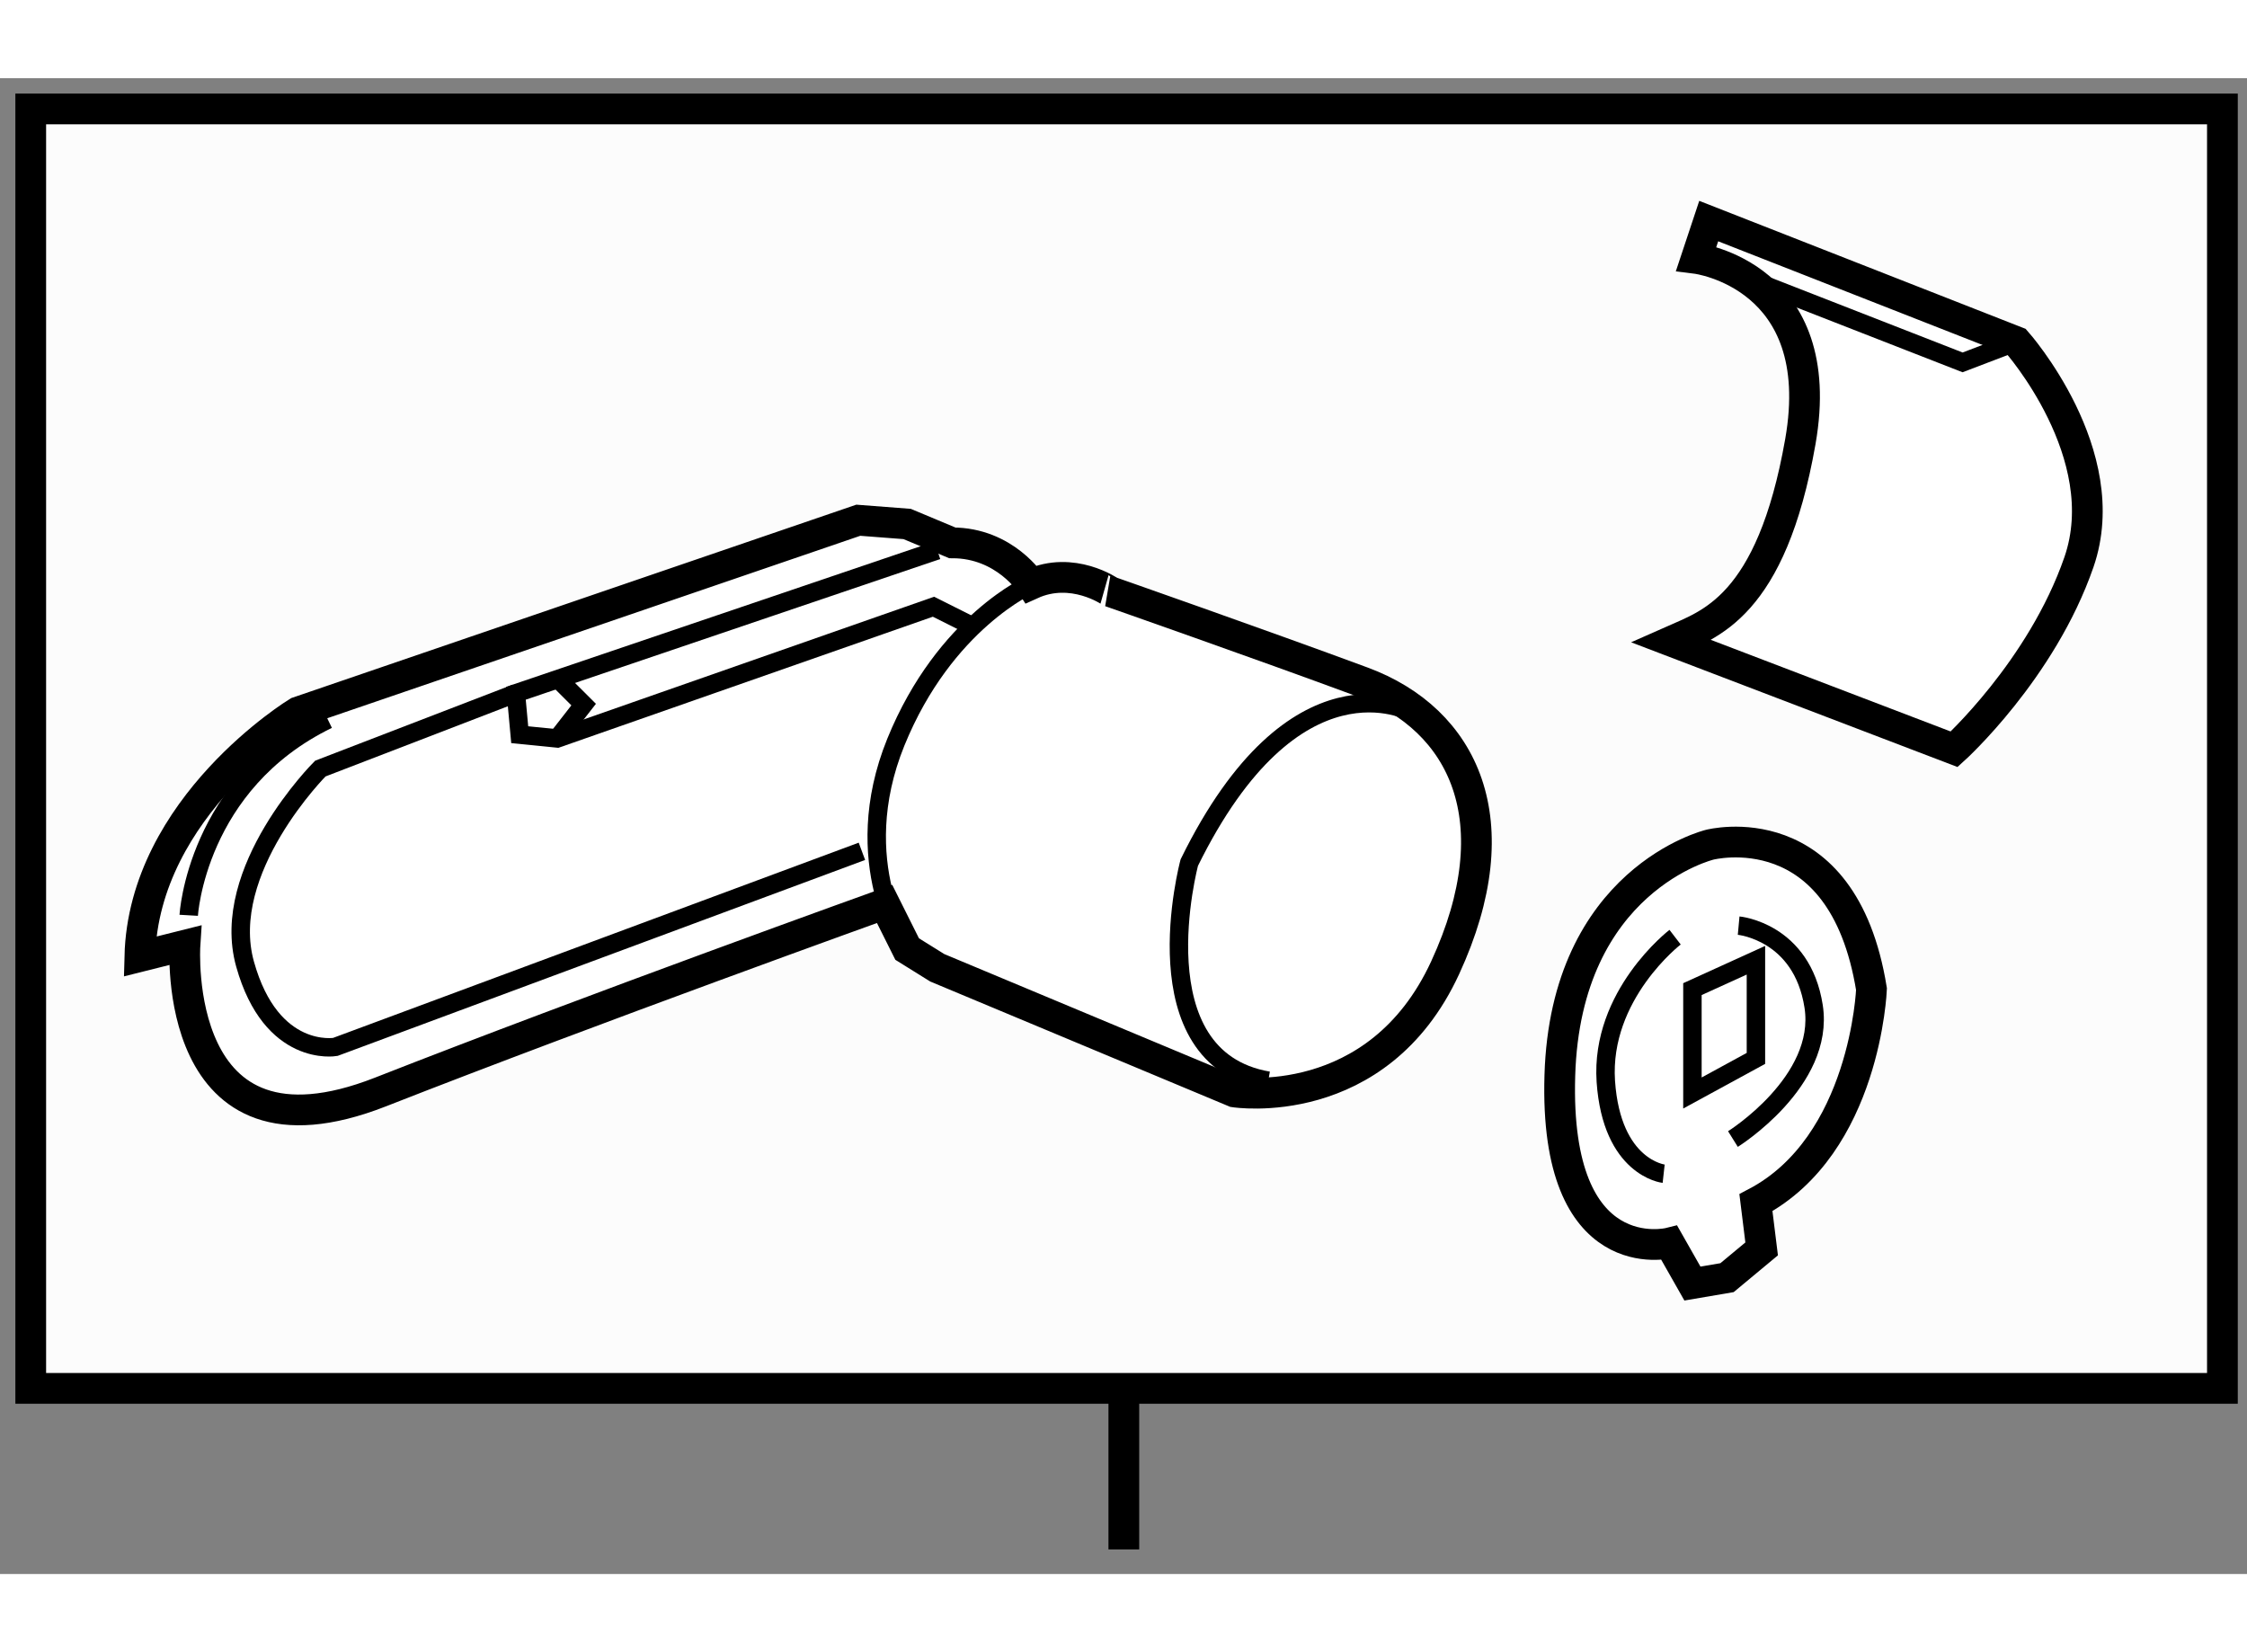
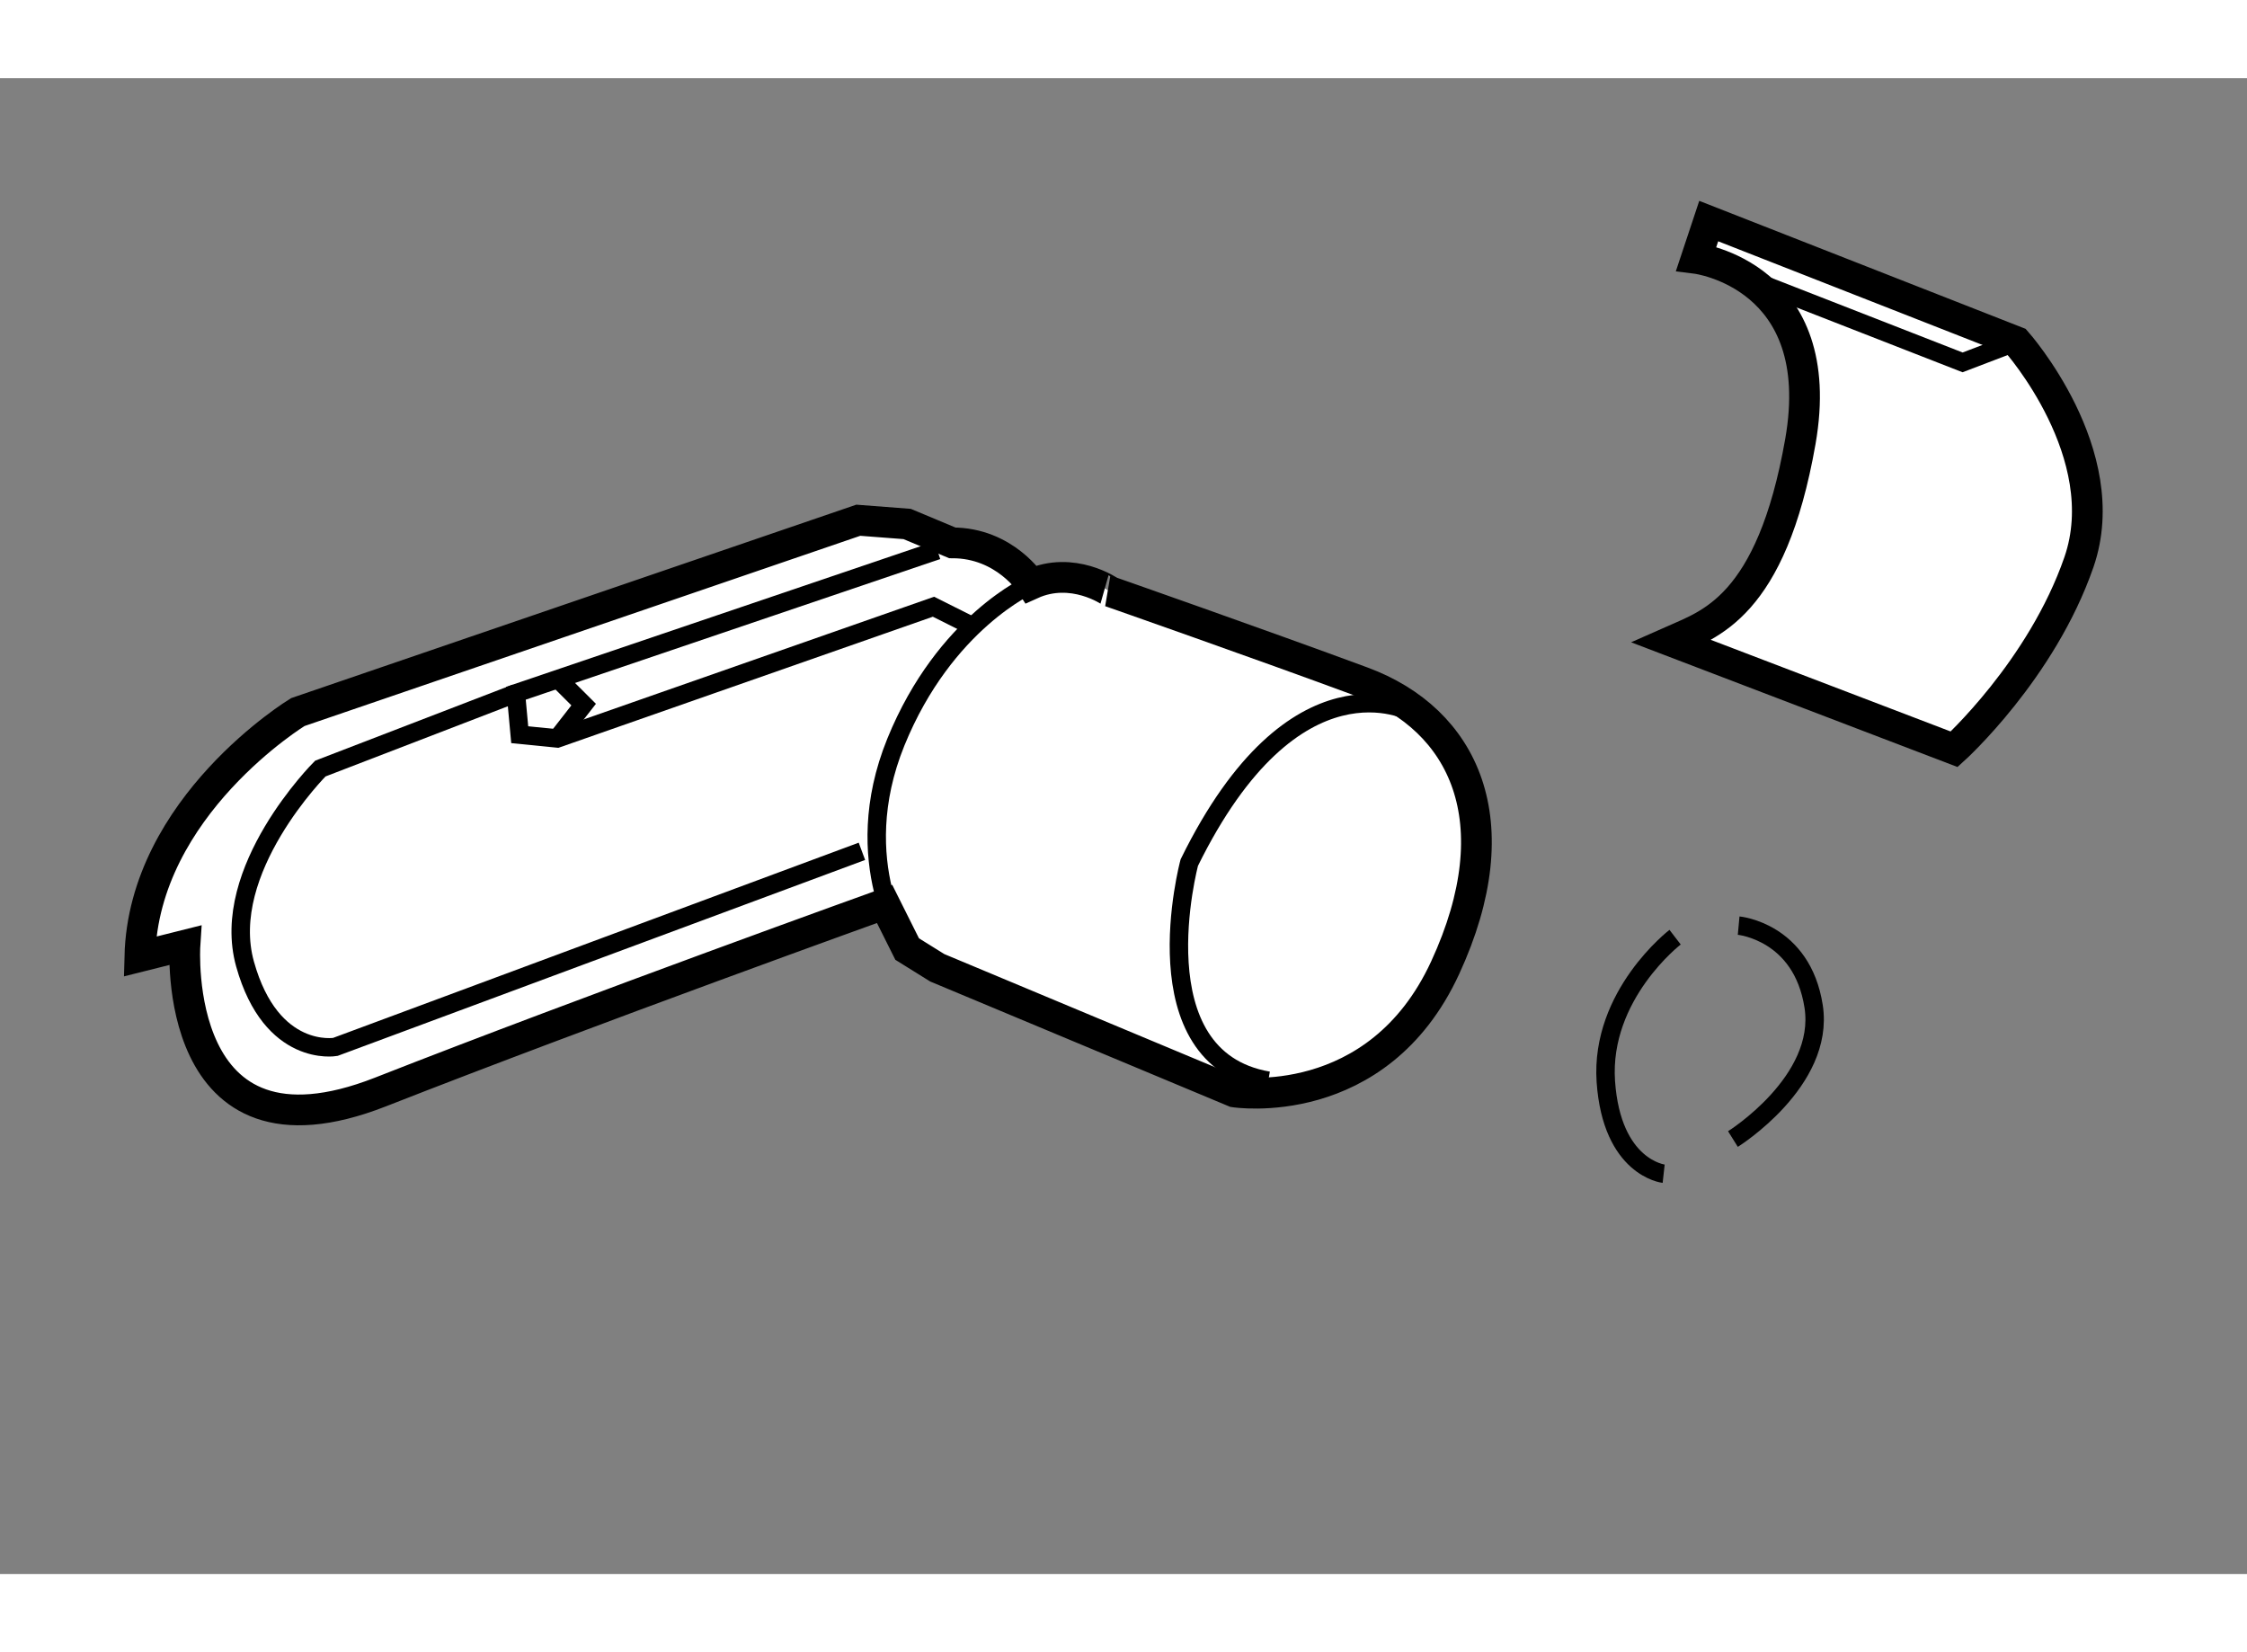
<svg xmlns="http://www.w3.org/2000/svg" version="1.1" x="0px" y="0px" width="244.8px" height="180px" viewBox="198.717 111.149 36.555 24.334" enable-background="new 0 0 244.8 180" xml:space="preserve">
  <rect x="198.717" y="111.149" width="36.555" height="24.334" fill="#808080" stroke="none" />
  <g>
-     <rect x="199.217" y="111.649" fill="#FCFCFC" stroke="#000000" stroke-width="0.5" width="35.655" height="20.814" />
-     <line fill="none" stroke="#000000" stroke-width="0.5" x1="217" y1="132.464" x2="217" y2="135.083" />
-   </g>
+     </g>
  <g>
    <path fill="#FFFFFF" stroke="#000000" stroke-width="0.5" d="M226.313,114.081c0,0,2.168,0.271,1.693,2.979     c-0.475,2.705-1.49,2.977-2.099,3.248l4.601,1.758c0,0,1.422-1.286,2.03-3.045c0.608-1.758-1.015-3.584-1.015-3.584l-5.008-1.964     L226.313,114.081z" />
    <polyline fill="none" stroke="#000000" stroke-width="0.3" points="226.313,114.081 230.645,115.772 231.523,115.437   " />
  </g>
  <g>
-     <path fill="#FFFFFF" stroke="#000000" stroke-width="0.5" d="M225.875,130.098c0,0-1.877,0.471-1.782-2.722     c0.093-3.193,2.438-3.757,2.438-3.757s2.161-0.563,2.632,2.349c0,0-0.097,2.535-1.88,3.474l0.093,0.752l-0.563,0.468l-0.563,0.096     L225.875,130.098z" />
    <path fill="none" stroke="#000000" stroke-width="0.3" d="M225.968,125.123c0,0-1.221,0.938-1.127,2.347     c0.097,1.408,0.941,1.501,0.941,1.501" />
    <path fill="none" stroke="#000000" stroke-width="0.3" d="M227.002,124.935c0,0,1.031,0.095,1.22,1.315     c0.188,1.22-1.313,2.157-1.313,2.157" />
-     <polygon fill="none" stroke="#000000" stroke-width="0.3" points="226.25,125.968 226.25,127.658 227.283,127.095      227.283,125.498   " />
  </g>
  <g>
    <path fill="#FFFFFF" stroke="#000000" stroke-width="0.5" d="M215.494,119.38c0,0-0.428-0.672-1.285-0.672l-0.734-0.307     l-0.795-0.061l-9.118,3.121c0,0-2.509,1.528-2.57,3.977l0.734-0.184c0,0-0.245,3.732,3.182,2.387s8.2-3.059,8.2-3.059l0.367,0.734     l0.49,0.305l4.834,2.02c0,0,2.326,0.367,3.428-2.02s0.306-4.038-1.347-4.65s-4.101-1.469-4.101-1.469     S216.168,119.074,215.494,119.38z" />
    <path fill="none" stroke="#000000" stroke-width="0.3" d="M215.494,119.38c0,0-1.407,0.612-2.203,2.57     c-0.795,1.959,0.184,3.367,0.184,3.367" />
    <path fill="none" stroke="#000000" stroke-width="0.3" d="M221.676,121.462c0,0-1.897-1.041-3.611,2.447     c0,0-0.856,3.182,1.285,3.549" />
    <polyline fill="none" stroke="#000000" stroke-width="0.3" points="213.965,118.829 207.11,121.155 207.172,121.829      207.783,121.89 213.903,119.747 214.516,120.054   " />
    <path fill="none" stroke="#000000" stroke-width="0.3" d="M207.11,121.155l-3.182,1.225c0,0-1.653,1.652-1.224,3.182     c0.428,1.529,1.468,1.346,1.468,1.346l8.567-3.182" />
-     <path fill="none" stroke="#000000" stroke-width="0.3" d="M201.787,124.767c0,0,0.123-2.144,2.264-3.184" />
    <polyline fill="none" stroke="#000000" stroke-width="0.3" points="207.783,120.911 208.212,121.339 207.783,121.89   " />
  </g>
</svg>